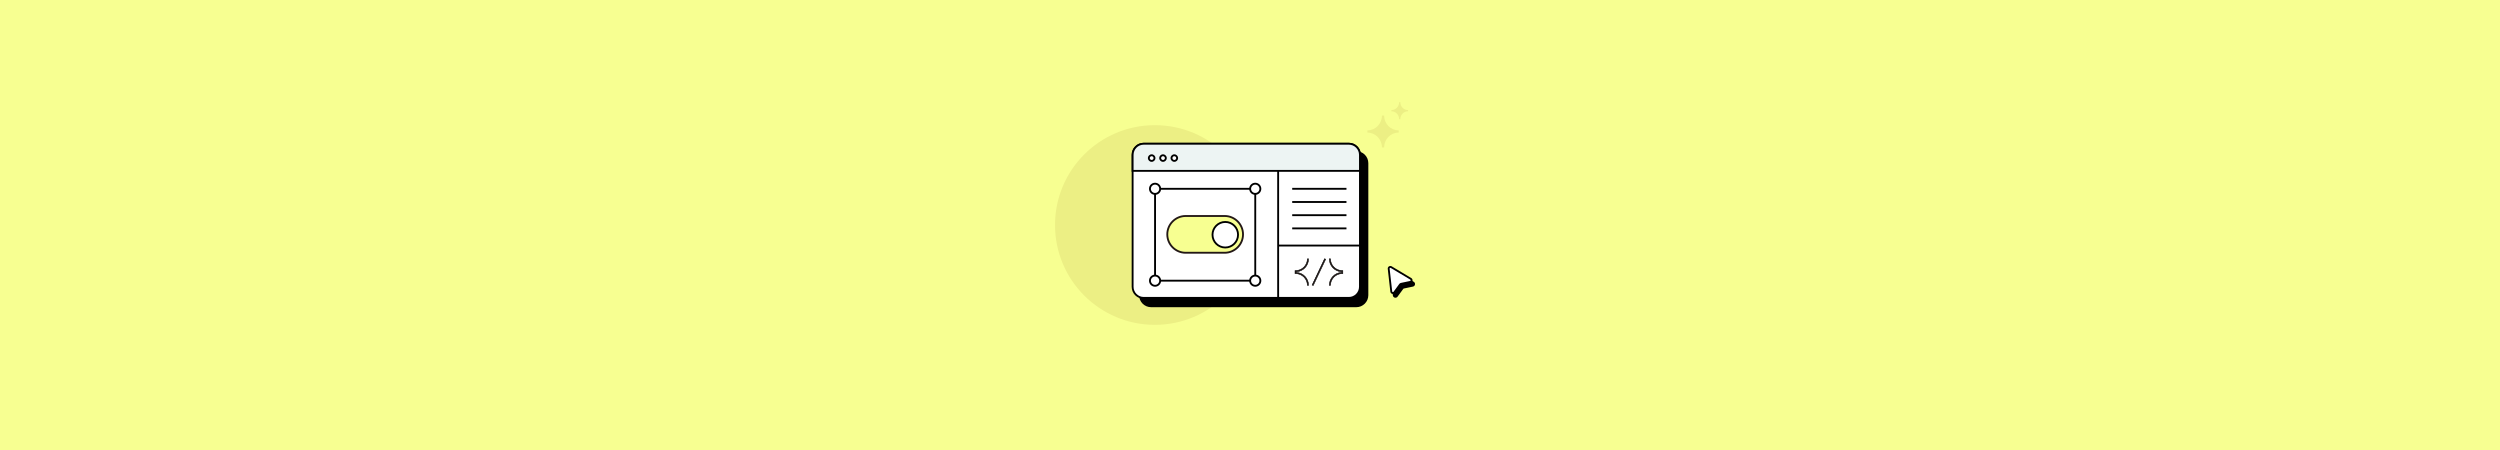
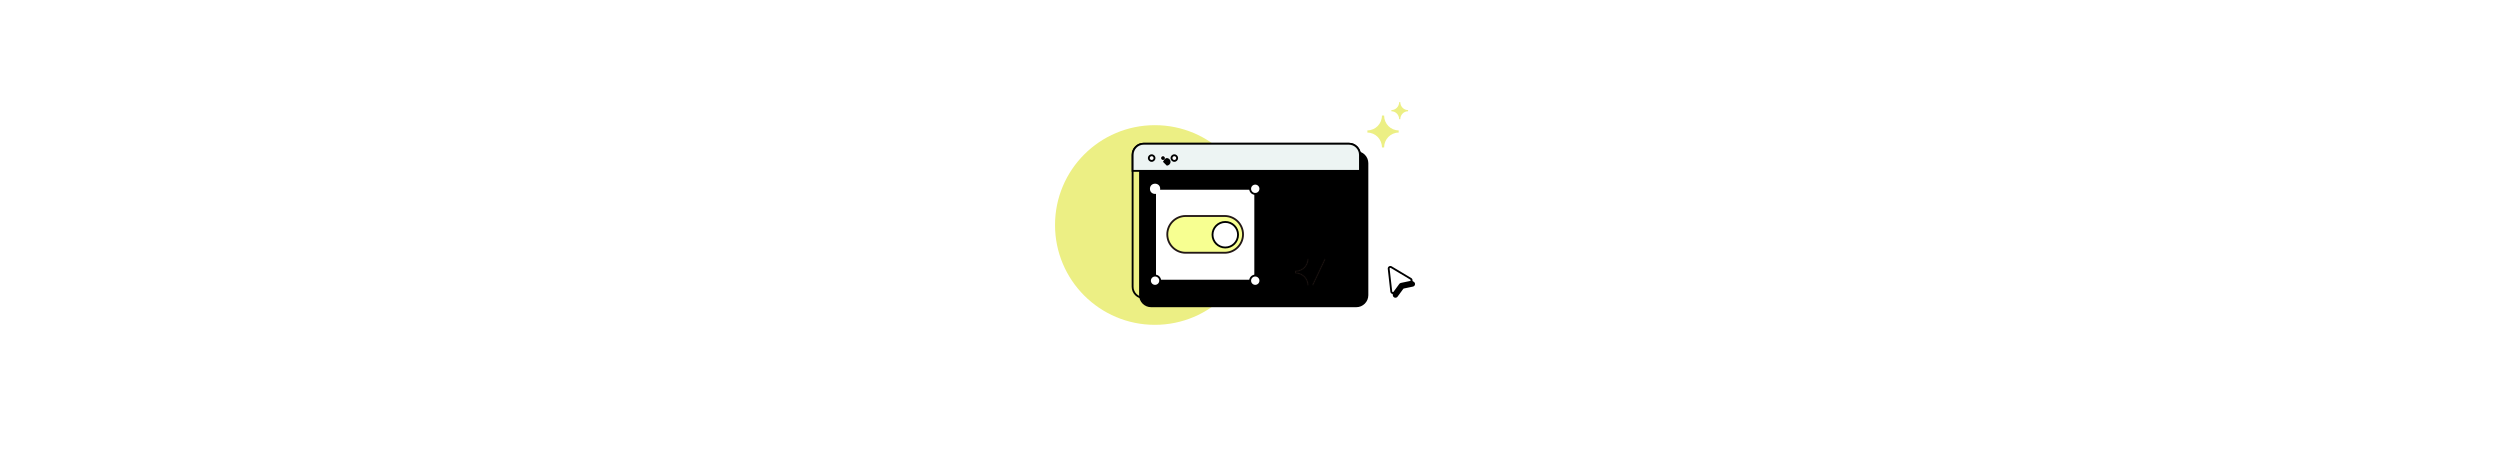
<svg xmlns="http://www.w3.org/2000/svg" id="_레이어_1" data-name="레이어 1" viewBox="0 0 2000 360">
  <defs>
    <style>
      .cls-1 {
        fill: #231815;
      }

      .cls-1, .cls-2, .cls-3, .cls-4, .cls-5, .cls-6 {
        stroke-width: 0px;
      }

      .cls-2 {
        fill: #edf4f3;
      }

      .cls-3 {
        fill: #f7ff91;
      }

      .cls-4 {
        fill: #000;
      }

      .cls-5 {
        fill: #ecef84;
      }

      .cls-6 {
        fill: #fff;
      }
    </style>
  </defs>
-   <rect class="cls-3" x="-22.73" y="-22.27" width="2045.45" height="404.55" />
  <circle class="cls-5" cx="923.89" cy="180" r="79.87" />
  <g>
    <path class="cls-5" d="M1105.56,117.95h1.73c0-6.56,5.21-11.88,11.64-11.88v-1.76c-6.43,0-11.64-5.32-11.64-11.88h-1.73c0,6.56-5.21,11.88-11.64,11.88v1.76c6.43,0,11.64,5.32,11.64,11.88Z" />
    <path class="cls-5" d="M1119.32,95.36h.92c0-3.51,2.79-6.35,6.22-6.35v-.94c-3.44,0-6.22-2.84-6.22-6.35h-.92c0,3.51-2.78,6.35-6.22,6.35v.94c3.44,0,6.22,2.84,6.22,6.35Z" />
  </g>
  <g>
    <g>
      <path class="cls-4" d="M1112.95,218.01l2.06,18.24c.14,1.21,1.69,1.62,2.41.64l4.61-6.29c.19-.27.48-.45.8-.52l7.39-1.56c1.19-.25,1.45-1.83.41-2.46l-15.66-9.36c-.95-.57-2.14.2-2.02,1.3Z" />
      <path class="cls-4" d="M1116.35,238.19c-.18,0-.36-.02-.54-.07-.84-.22-1.44-.92-1.54-1.78l-2.06-18.24c-.09-.79.27-1.56.94-1.99.67-.43,1.51-.45,2.2-.04l15.66,9.36c.74.44,1.13,1.28.99,2.14s-.78,1.52-1.63,1.7l-7.38,1.56c-.14.03-.27.11-.35.23l-4.61,6.29c-.4.55-1.02.85-1.68.85ZM1113.7,217.93l2.06,18.24c.04.37.34.48.43.5.09.02.41.08.62-.22l4.61-6.29c.3-.42.75-.7,1.25-.81l7.38-1.56c.36-.08.44-.39.46-.48s.04-.41-.28-.6l-15.66-9.36c-.28-.17-.53-.05-.62.01-.09.06-.3.23-.27.56h0Z" />
    </g>
    <g>
      <path class="cls-6" d="M1110.95,215.01l2.06,18.24c.14,1.21,1.69,1.62,2.41.64l4.61-6.29c.19-.27.48-.45.8-.52l7.39-1.56c1.19-.25,1.45-1.83.41-2.46l-15.66-9.36c-.95-.57-2.14.2-2.02,1.3Z" />
      <path class="cls-4" d="M1114.35,235.19c-.18,0-.36-.02-.54-.07-.84-.22-1.44-.92-1.54-1.78l-2.06-18.24c-.09-.79.27-1.56.94-1.99.67-.43,1.52-.45,2.2-.04l15.66,9.36c.74.44,1.13,1.28.99,2.14s-.78,1.52-1.63,1.7l-7.38,1.56c-.14.03-.27.11-.35.23l-4.61,6.29c-.4.55-1.02.86-1.68.86ZM1111.7,214.92l2.06,18.24c.04.37.34.48.43.5.09.02.41.08.63-.22l4.61-6.29c.31-.42.75-.7,1.25-.81l7.38-1.56c.36-.08.44-.39.46-.48s.04-.41-.28-.6l-15.66-9.36c-.28-.17-.53-.05-.62.01-.09.06-.3.23-.27.56h0Z" />
    </g>
  </g>
  <g>
    <g>
      <rect class="cls-4" x="912.04" y="121.69" width="181.88" height="123.33" rx="8.87" ry="8.87" />
      <path class="cls-4" d="M1085.04,245.76h-164.14c-5.3,0-9.62-4.31-9.62-9.62v-105.59c0-5.3,4.31-9.62,9.62-9.62h164.14c5.3,0,9.62,4.32,9.62,9.62v105.59c0,5.3-4.32,9.62-9.62,9.62ZM920.9,122.44c-4.48,0-8.12,3.64-8.12,8.12v105.59c0,4.48,3.64,8.12,8.12,8.12h164.14c4.48,0,8.12-3.64,8.12-8.12v-105.59c0-4.48-3.64-8.12-8.12-8.12h-164.14Z" />
    </g>
    <g>
-       <rect class="cls-6" x="906.09" y="114.98" width="181.88" height="123.33" rx="8.87" ry="8.87" />
      <path class="cls-4" d="M1079.1,239.06h-164.14c-5.3,0-9.62-4.32-9.62-9.62v-105.59c0-5.3,4.32-9.62,9.62-9.62h164.14c5.3,0,9.62,4.31,9.62,9.62v105.59c0,5.3-4.31,9.62-9.62,9.62ZM914.96,115.74c-4.48,0-8.12,3.64-8.12,8.12v105.59c0,4.48,3.64,8.12,8.12,8.12h164.14c4.48,0,8.12-3.64,8.12-8.12v-105.59c0-4.48-3.64-8.12-8.12-8.12h-164.14Z" />
    </g>
    <g>
      <path class="cls-2" d="M914.96,114.98h164.14c4.89,0,8.87,3.97,8.87,8.87v12.83h-181.88v-12.83c0-4.89,3.97-8.87,8.87-8.87Z" />
      <path class="cls-4" d="M1088.71,137.44h-183.38v-13.58c0-5.3,4.32-9.62,9.62-9.62h164.14c5.3,0,9.62,4.31,9.62,9.62v13.58ZM906.84,135.94h180.38v-12.08c0-4.48-3.64-8.12-8.12-8.12h-164.14c-4.48,0-8.12,3.64-8.12,8.12v12.08Z" />
    </g>
    <g>
      <rect class="cls-6" x="924.05" y="151.04" width="80.16" height="73.5" />
      <path class="cls-4" d="M1004.95,225.29h-81.66v-75h81.66v75ZM924.8,223.79h78.66v-72h-78.66v72Z" />
    </g>
    <g>
      <circle class="cls-6" cx="924.05" cy="151.04" r="4.09" />
-       <path class="cls-4" d="M924.05,155.88c-2.67,0-4.84-2.17-4.84-4.84s2.17-4.84,4.84-4.84,4.84,2.17,4.84,4.84-2.17,4.84-4.84,4.84ZM924.05,147.69c-1.84,0-3.34,1.5-3.34,3.34s1.5,3.34,3.34,3.34,3.34-1.5,3.34-3.34-1.5-3.34-3.34-3.34Z" />
    </g>
    <g>
      <circle class="cls-6" cx="1004.2" cy="151.04" r="4.09" />
      <path class="cls-4" d="M1004.2,155.88c-2.67,0-4.84-2.17-4.84-4.84s2.17-4.84,4.84-4.84,4.84,2.17,4.84,4.84-2.17,4.84-4.84,4.84ZM1004.2,147.69c-1.84,0-3.34,1.5-3.34,3.34s1.5,3.34,3.34,3.34,3.34-1.5,3.34-3.34-1.5-3.34-3.34-3.34Z" />
    </g>
    <g>
      <circle class="cls-6" cx="924.05" cy="224.54" r="4.09" />
      <path class="cls-4" d="M924.05,229.38c-2.67,0-4.84-2.17-4.84-4.84s2.17-4.84,4.84-4.84,4.84,2.17,4.84,4.84-2.17,4.84-4.84,4.84ZM924.05,221.2c-1.84,0-3.34,1.5-3.34,3.34s1.5,3.34,3.34,3.34,3.34-1.5,3.34-3.34-1.5-3.34-3.34-3.34Z" />
    </g>
    <g>
      <circle class="cls-6" cx="1004.2" cy="224.54" r="4.09" />
      <path class="cls-4" d="M1004.2,229.38c-2.67,0-4.84-2.17-4.84-4.84s2.17-4.84,4.84-4.84,4.84,2.17,4.84,4.84-2.17,4.84-4.84,4.84ZM1004.2,221.2c-1.84,0-3.34,1.5-3.34,3.34s1.5,3.34,3.34,3.34,3.34-1.5,3.34-3.34-1.5-3.34-3.34-3.34Z" />
    </g>
    <rect class="cls-4" x="1021.77" y="136.69" width="1.5" height="101.62" />
    <rect class="cls-4" x="1033.76" y="150.29" width="43.41" height="1.5" />
    <rect class="cls-4" x="1033.76" y="160.84" width="43.41" height="1.5" />
    <rect class="cls-4" x="1033.76" y="171.4" width="43.41" height="1.5" />
    <rect class="cls-4" x="1033.76" y="181.96" width="43.41" height="1.5" />
    <rect class="cls-4" x="1022.97" y="195.69" width="64.99" height="1.5" />
    <g>
      <g>
-         <path class="cls-1" d="M1064.38,228.29h-.96c0-5.55,4.39-10.09,9.88-10.35v-.53c-5.49-.25-9.88-4.8-9.88-10.35h.96c0,5.18,4.22,9.4,9.4,9.4h.48v2.42h-.48c-5.18,0-9.4,4.22-9.4,9.4Z" />
        <path class="cls-4" d="M1064.58,228.49h-1.36v-.2c0-5.59,4.32-10.18,9.88-10.54v-.15c-5.55-.35-9.88-4.94-9.88-10.54v-.2h1.36v.2c0,5.07,4.13,9.2,9.2,9.2h.68v2.83h-.68c-5.07,0-9.2,4.13-9.2,9.2v.2ZM1063.62,228.09h.56c.11-5.2,4.37-9.4,9.6-9.4h.28v-2.02h-.28c-5.23,0-9.49-4.2-9.6-9.4h-.56c.1,5.35,4.32,9.7,9.68,9.95h.19v.92h-.19c-5.37.25-9.58,4.6-9.68,9.95Z" />
      </g>
      <g>
        <path class="cls-1" d="M1046.85,228.29h-.96c0-5.18-4.22-9.4-9.4-9.4h-.48v-2.42h.48c5.18,0,9.4-4.22,9.4-9.4h.96c0,5.55-4.39,10.09-9.88,10.35v.53c5.49.25,9.88,4.8,9.88,10.35Z" />
        <path class="cls-4" d="M1047.06,228.49h-1.36v-.2c0-5.07-4.13-9.2-9.2-9.2h-.68v-2.83h.68c5.07,0,9.2-4.13,9.2-9.2v-.2h1.36v.2c0,5.59-4.32,10.18-9.88,10.54v.15c5.55.35,9.88,4.94,9.88,10.54v.2ZM1046.09,228.09h.56c-.1-5.35-4.32-9.7-9.68-9.95h-.19v-.92h.19c5.37-.25,9.58-4.6,9.68-9.95h-.56c-.11,5.2-4.37,9.4-9.6,9.4h-.28v2.02h.28c5.23,0,9.49,4.2,9.6,9.4Z" />
      </g>
      <g>
        <rect class="cls-1" x="1043.5" y="217.23" width="23.28" height=".96" transform="translate(406.43 1077.88) rotate(-64.64)" />
        <path class="cls-4" d="M1050.68,228.7l-1.23-.58.09-.18,10.05-21.22,1.23.58-.09.18-10.05,21.22ZM1049.99,227.93l.5.24,9.79-20.67-.5-.24-9.79,20.67Z" />
      </g>
    </g>
    <g>
      <circle class="cls-6" cx="921.33" cy="126.46" r="2.26" />
      <path class="cls-4" d="M921.33,129.47c-1.66,0-3.01-1.35-3.01-3.01s1.35-3.01,3.01-3.01,3.01,1.35,3.01,3.01-1.35,3.01-3.01,3.01ZM921.33,124.96c-.83,0-1.51.68-1.51,1.51s.68,1.51,1.51,1.51,1.51-.68,1.51-1.51-.68-1.51-1.51-1.51Z" />
    </g>
    <g>
      <circle class="cls-6" cx="930.4" cy="126.46" r="2.26" />
-       <path class="cls-4" d="M930.4,129.47c-1.66,0-3.01-1.35-3.01-3.01s1.35-3.01,3.01-3.01,3.01,1.35,3.01,3.01-1.35,3.01-3.01,3.01ZM930.4,124.96c-.83,0-1.51.68-1.51,1.51s.68,1.51,1.51,1.51,1.51-.68,1.51-1.51-.68-1.51-1.51-1.51Z" />
+       <path class="cls-4" d="M930.4,129.47s1.35-3.01,3.01-3.01,3.01,1.35,3.01,3.01-1.35,3.01-3.01,3.01ZM930.4,124.96c-.83,0-1.51.68-1.51,1.51s.68,1.51,1.51,1.51,1.51-.68,1.51-1.51-.68-1.51-1.51-1.51Z" />
    </g>
    <g>
      <circle class="cls-6" cx="939.46" cy="126.46" r="2.26" />
      <path class="cls-4" d="M939.46,129.47c-1.66,0-3.01-1.35-3.01-3.01s1.35-3.01,3.01-3.01,3.01,1.35,3.01,3.01-1.35,3.01-3.01,3.01ZM939.46,124.96c-.83,0-1.51.68-1.51,1.51s.68,1.51,1.51,1.51,1.51-.68,1.51-1.51-.68-1.51-1.51-1.51Z" />
    </g>
    <g>
      <rect class="cls-3" x="933.83" y="172.79" width="60.6" height="29.43" rx="14.71" ry="14.71" />
      <path class="cls-1" d="M979.71,202.96h-31.17c-8.53,0-15.46-6.94-15.46-15.46s6.94-15.46,15.46-15.46h31.17c8.53,0,15.46,6.94,15.46,15.46s-6.94,15.46-15.46,15.46ZM948.54,173.54c-7.7,0-13.96,6.26-13.96,13.96s6.26,13.96,13.96,13.96h31.17c7.7,0,13.96-6.26,13.96-13.96s-6.26-13.96-13.96-13.96h-31.17Z" />
    </g>
    <g>
      <circle class="cls-6" cx="980.22" cy="187.79" r="10.22" />
      <path class="cls-4" d="M980.22,198.75c-6.05,0-10.97-4.92-10.97-10.97s4.92-10.97,10.97-10.97,10.97,4.92,10.97,10.97-4.92,10.97-10.97,10.97ZM980.22,178.32c-5.22,0-9.47,4.25-9.47,9.47s4.25,9.47,9.47,9.47,9.47-4.25,9.47-9.47-4.25-9.47-9.47-9.47Z" />
    </g>
  </g>
</svg>